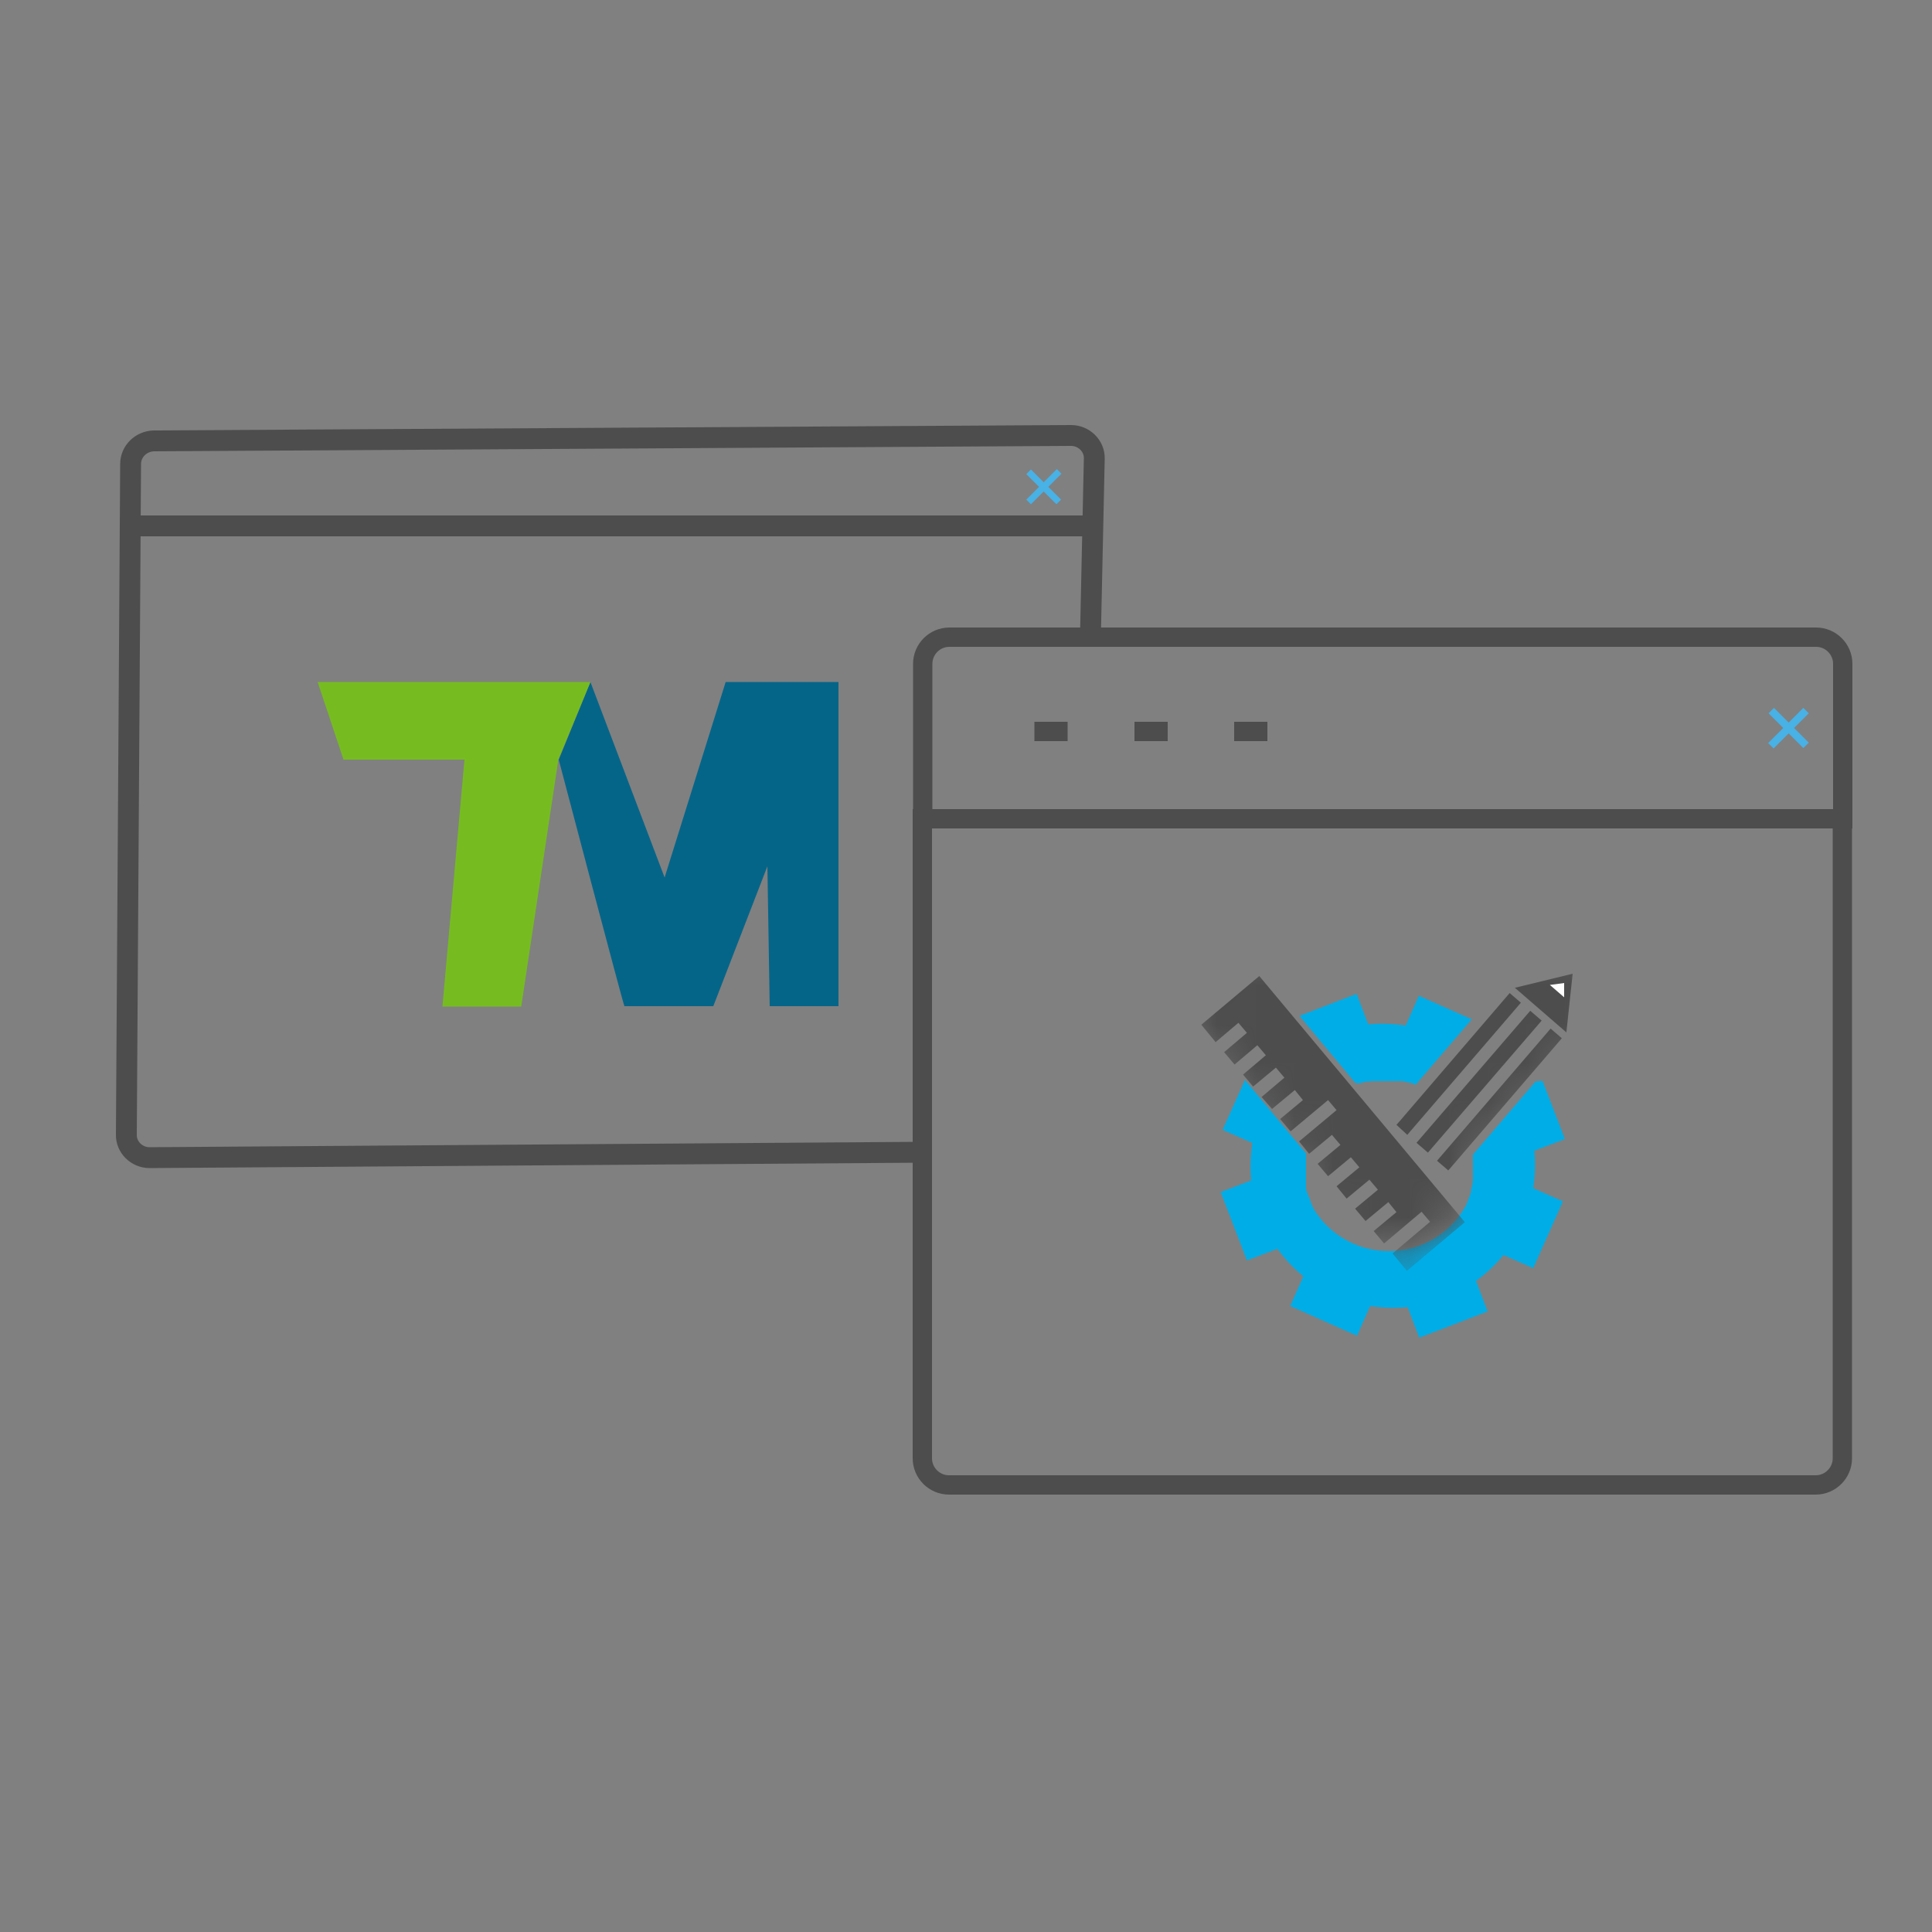
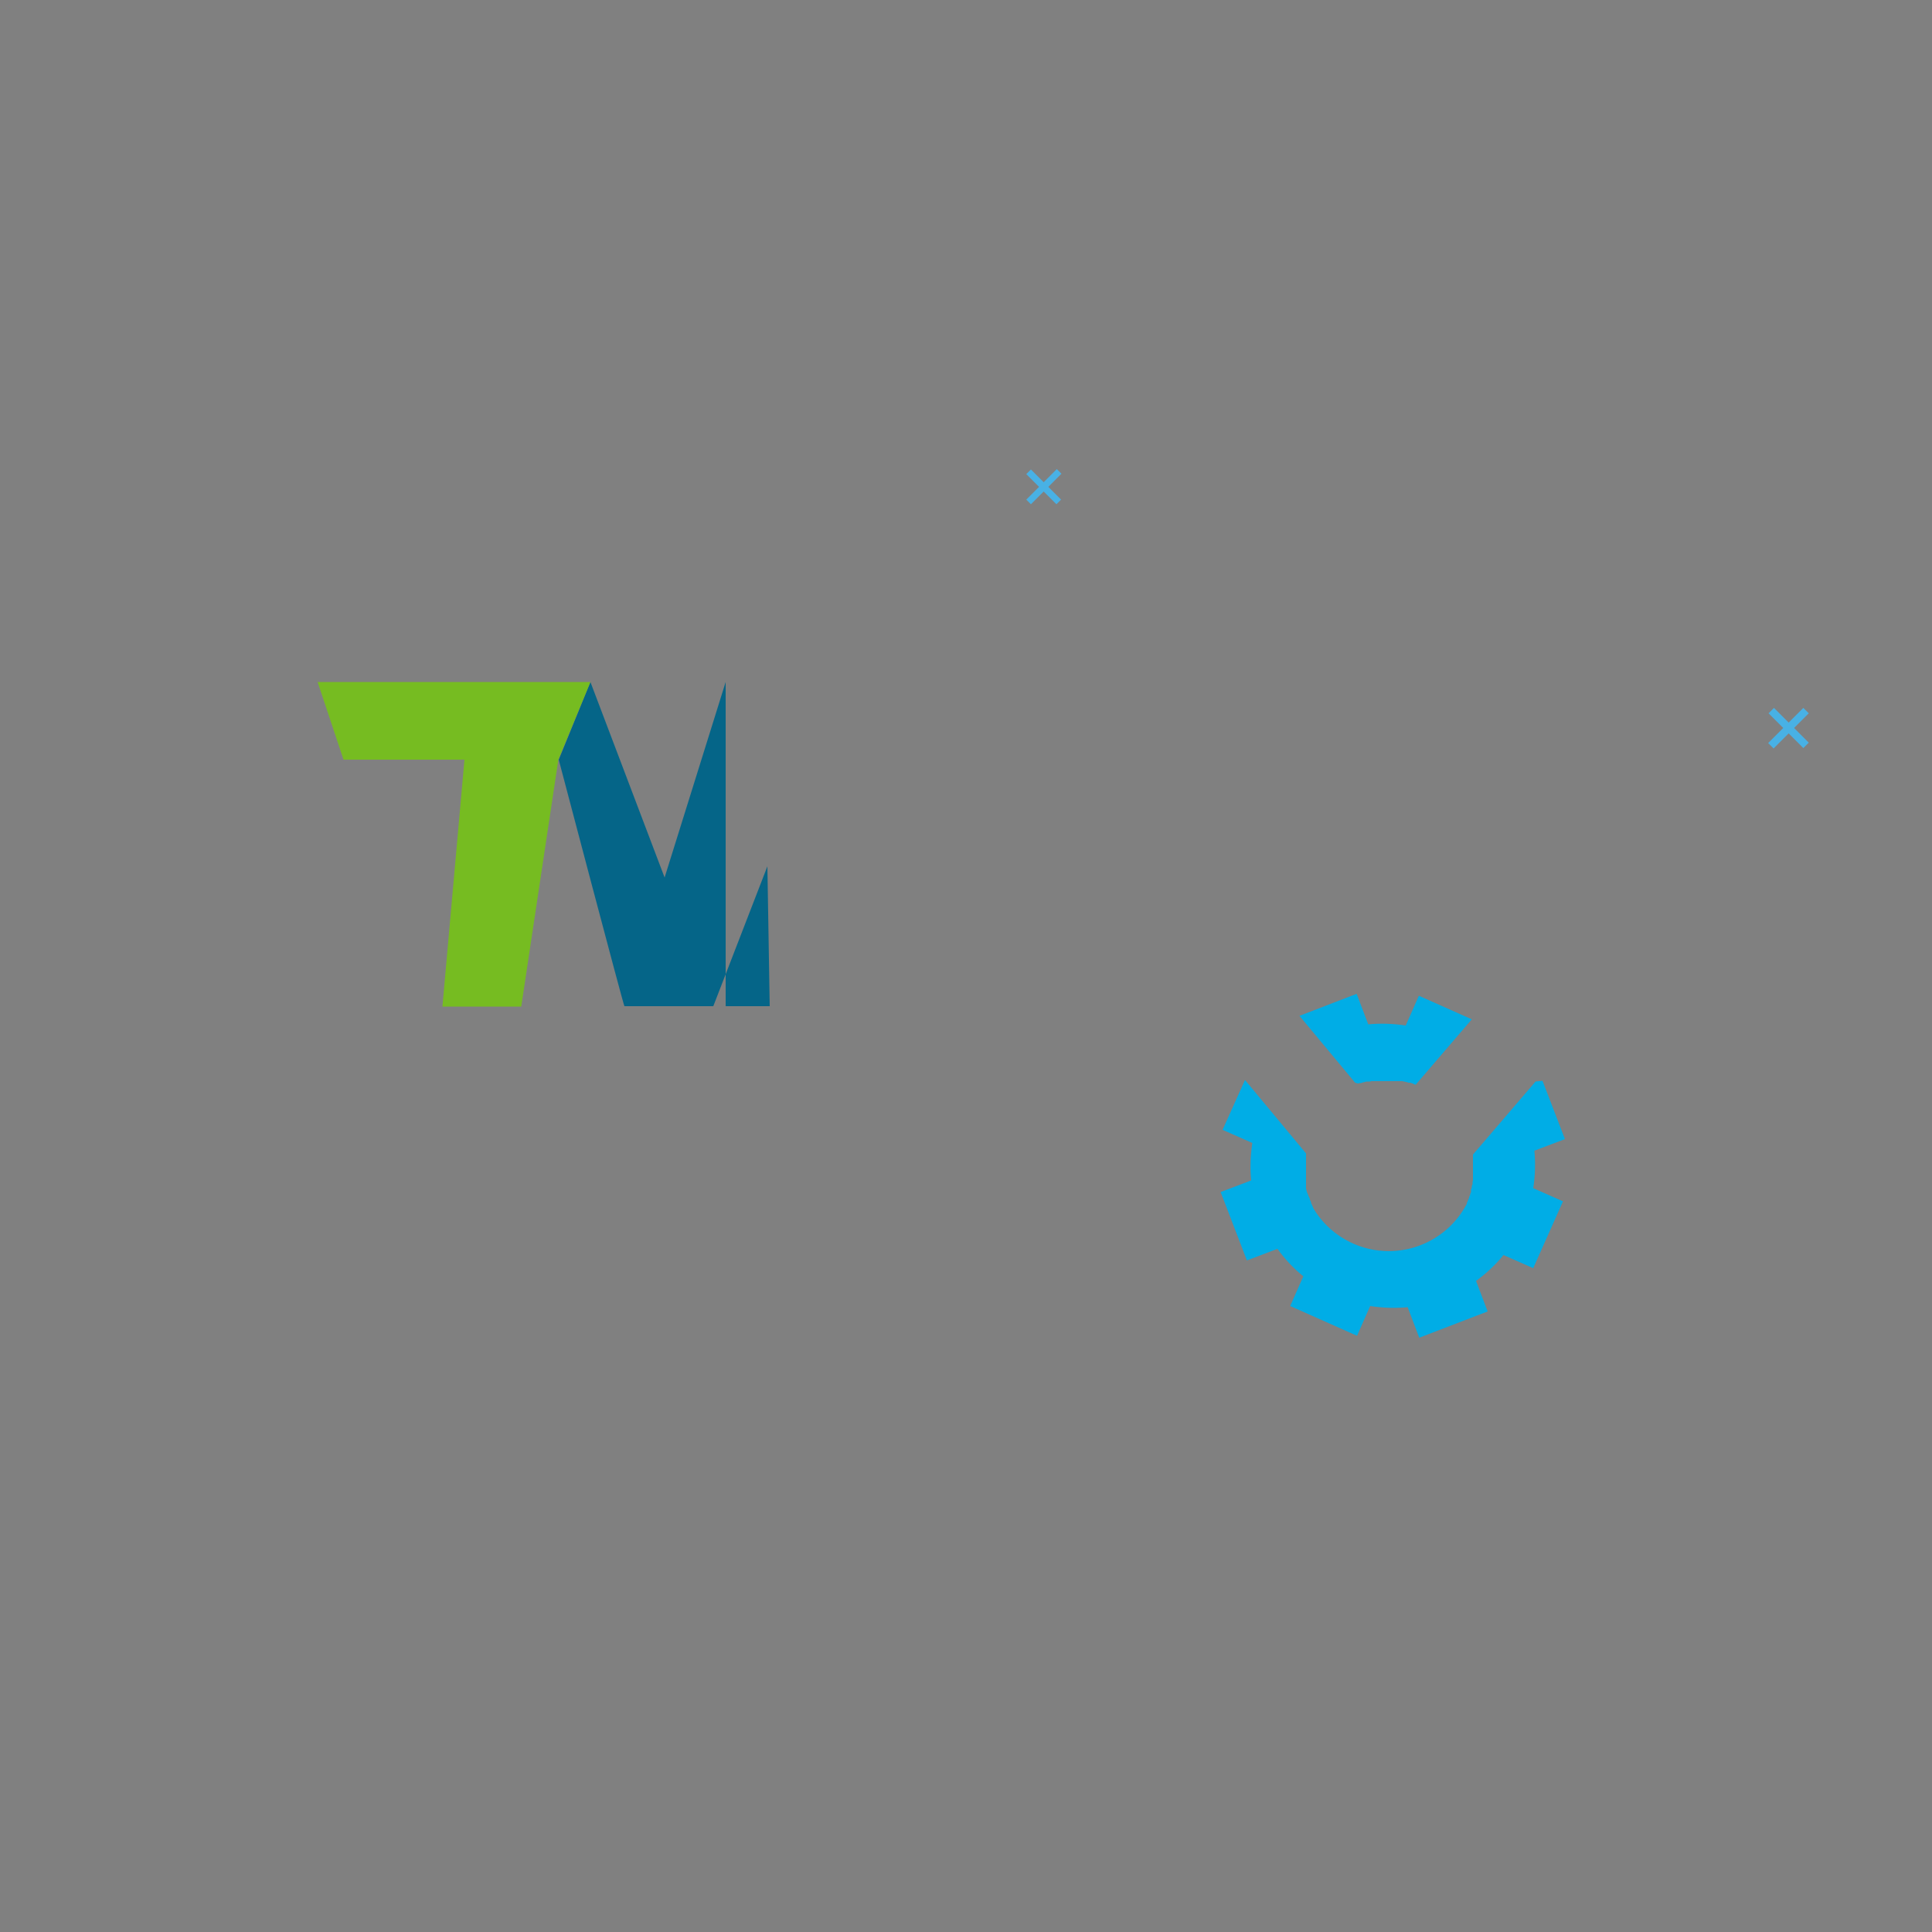
<svg xmlns="http://www.w3.org/2000/svg" width="50" height="50" fill="none" viewBox="0 0 50 50">
  <rect x="0" y="0" width="50" height="50" fill="#808080" stroke="none" />
  <g clip-path="url(#clip0_626_10504)">
-     <path stroke="#4D4D4D" stroke-miterlimit="10" stroke-width=".54" d="m23.87 29.82-20 .14c-.33 0-.61-.27-.6-.6l.11-17.35c0-.33.27-.59.6-.6l23.74-.14c.33 0 .61.27.6.6l-.1 4.62M3.48 13.61H28.4" />
    <path fill="#48B1E5" d="m27.34 13.05-.78-.78.12-.12.78.78-.12.12Z" />
    <path fill="#48B1E5" d="m26.68 13.05-.12-.12.79-.79.12.12-.79.79Z" />
-     <path fill="#056588" d="m18.78 17.65-1.58 5.06-1.92-5.06-.82 2.01s1.68 6.38 1.7 6.38h2.3l1.4-3.62.06 3.62h1.78v-8.39h-2.92Z" />
+     <path fill="#056588" d="m18.78 17.65-1.58 5.06-1.92-5.06-.82 2.01s1.68 6.38 1.7 6.38h2.3l1.4-3.62.06 3.62h1.78h-2.92Z" />
    <path fill="#76BC21" d="M15.28 17.65H8.22l.67 2.01h3.13l-.57 6.39h2.04l.96-6.39.83-2.01Z" />
-     <path stroke="#4D4D4D" stroke-miterlimit="10" stroke-width=".5" d="M24.57 16.49H47c.38 0 .69.31.69.69v4.01H23.88v-4.01c0-.38.31-.69.69-.69ZM23.87 21.19h23.81v16.55c0 .38-.31.69-.69.69H24.56c-.38 0-.69-.31-.69-.69V21.19ZM23.87 21.19h18.17M26.77 18.93h.86M29.36 18.93h.86M31.94 18.93h.86" />
    <path fill="#48B1E5" d="m46.67 19.36-.9-.9.14-.14.9.9-.14.14Z" />
    <path fill="#48B1E5" d="m45.9 19.37-.14-.14.91-.91.14.14-.91.91Z" />
    <path fill="#00ADE6" d="M35.14 28.04s.03 0 .04-.01h.04s.04-.01.06-.02c.01 0 .03 0 .04-.01 0 0 .04-.01.06-.01h.05c.02 0 .04 0 .06-.01H36.27c.02 0 .04 0 .06.01.02 0 .03 0 .05.01.02 0 .05.01.07.02h.03c.01 0 .03 0 .04.01.01 0 .02 0 .03.01.01 0 .03 0 .04.02.01 0 .02 0 .03.01h.02l1.45-1.69-1.37-.61-.34.77c-.33-.05-.65-.06-.97-.03l-.3-.79-1.48.57 1.44 1.73.07.02Z" />
    <path fill="#00ADE6" d="m39.74 27.99-1.62 1.89V30.52c0 .02 0 .04-.01.06v.04c0 .02 0 .04-.02.07v.03c0 .02-.01.04-.02.06v.06c0 .02-.01.04-.02.05 0 .01 0 .03-.01.04 0 .02-.01.03-.02.05 0 0 0 .03-.01.04-.01.02-.02.05-.03.07 0 .01-.01.03-.02.04v.02s0 .02-.01.02c0 .02-.02.03-.02.04a2.275 2.275 0 0 1-3.91.11c0-.01-.01-.02-.02-.03 0 0 0-.01-.01-.02 0 0-.01-.02-.01-.03 0-.01-.02-.03-.02-.04 0 0 0-.02-.01-.02 0-.02-.02-.03-.02-.05v-.02l-.03-.06v-.02c-.01-.03-.03-.06-.04-.09-.01-.03-.03-.07-.04-.1 0 0 0-.02-.01-.03 0-.01 0-.03-.01-.04V29.85l-1.58-1.9-.58 1.29.77.34c-.05.33-.06.65-.03.97l-.79.3.68 1.77.79-.3c.19.26.41.5.67.71l-.34.77 1.73.77.34-.77c.33.05.65.06.97.03l.3.79 1.77-.68-.3-.79c.26-.19.5-.41.71-.67l.77.34.77-1.73-.77-.34c.05-.33.06-.65.03-.97l.79-.3-.58-1.51-.18.02Z" />
    <mask id="mask0_626_10504" width="13" height="9" x="30" y="24" maskUnits="userSpaceOnUse" style="mask-type:luminance">
-       <path fill="#fff" d="M38.16 30.15c0 1.29-1.03 2.33-2.3 2.33-1.27 0-2.3-1.04-2.3-2.33 0-.08-3.34-4.09-3.34-4.17.12-1.17 3.52-1.9 4.71-1.9.83 0 6.51-.53 7.19 1.25.35.93-3.97 4.38-3.97 4.82h.01Z" />
-     </mask>
+       </mask>
    <g mask="url(#mask0_626_10504)">
      <path fill="#4D4D4D" d="m40.54 26.7.16-1.5-1.48.36h-.02l1.34 1.16v-.02ZM39.07 25.7l-2.85 3.32-.08.09.28.26 2.94-3.42-.29-.25ZM40.13 26.62l-2.94 3.42.29.25s.04-.04.08-.09l2.86-3.33-.29-.25ZM39.602 26.159l-2.943 3.417.295.254 2.944-3.417-.296-.255Z" />
      <path fill="#fff" d="m40.11 25.49.37-.05v.37l-.37-.32Z" />
      <path fill="#4D4D4D" d="m31.09 26.52.37.45.59-.5.22.26-.59.5.27.32.59-.5.22.26-.59.5.26.31.59-.49.22.26-.59.5.27.31.59-.49.21.26-.59.49.27.32.97-.81.22.26-.97.81.26.32.59-.49.22.26-.59.49.27.32.59-.49.22.26-.59.49.26.32.59-.49.22.26-.59.49.27.32.59-.49.21.26-.59.49.27.32.97-.82.22.26-.97.82.37.45 1.5-1.26-5.32-6.37-1.5 1.26Z" />
    </g>
  </g>
  <defs>
    <clipPath id="clip0_626_10504">
      <path fill="#fff" d="M0 0h50v50H0z" />
    </clipPath>
  </defs>
</svg>